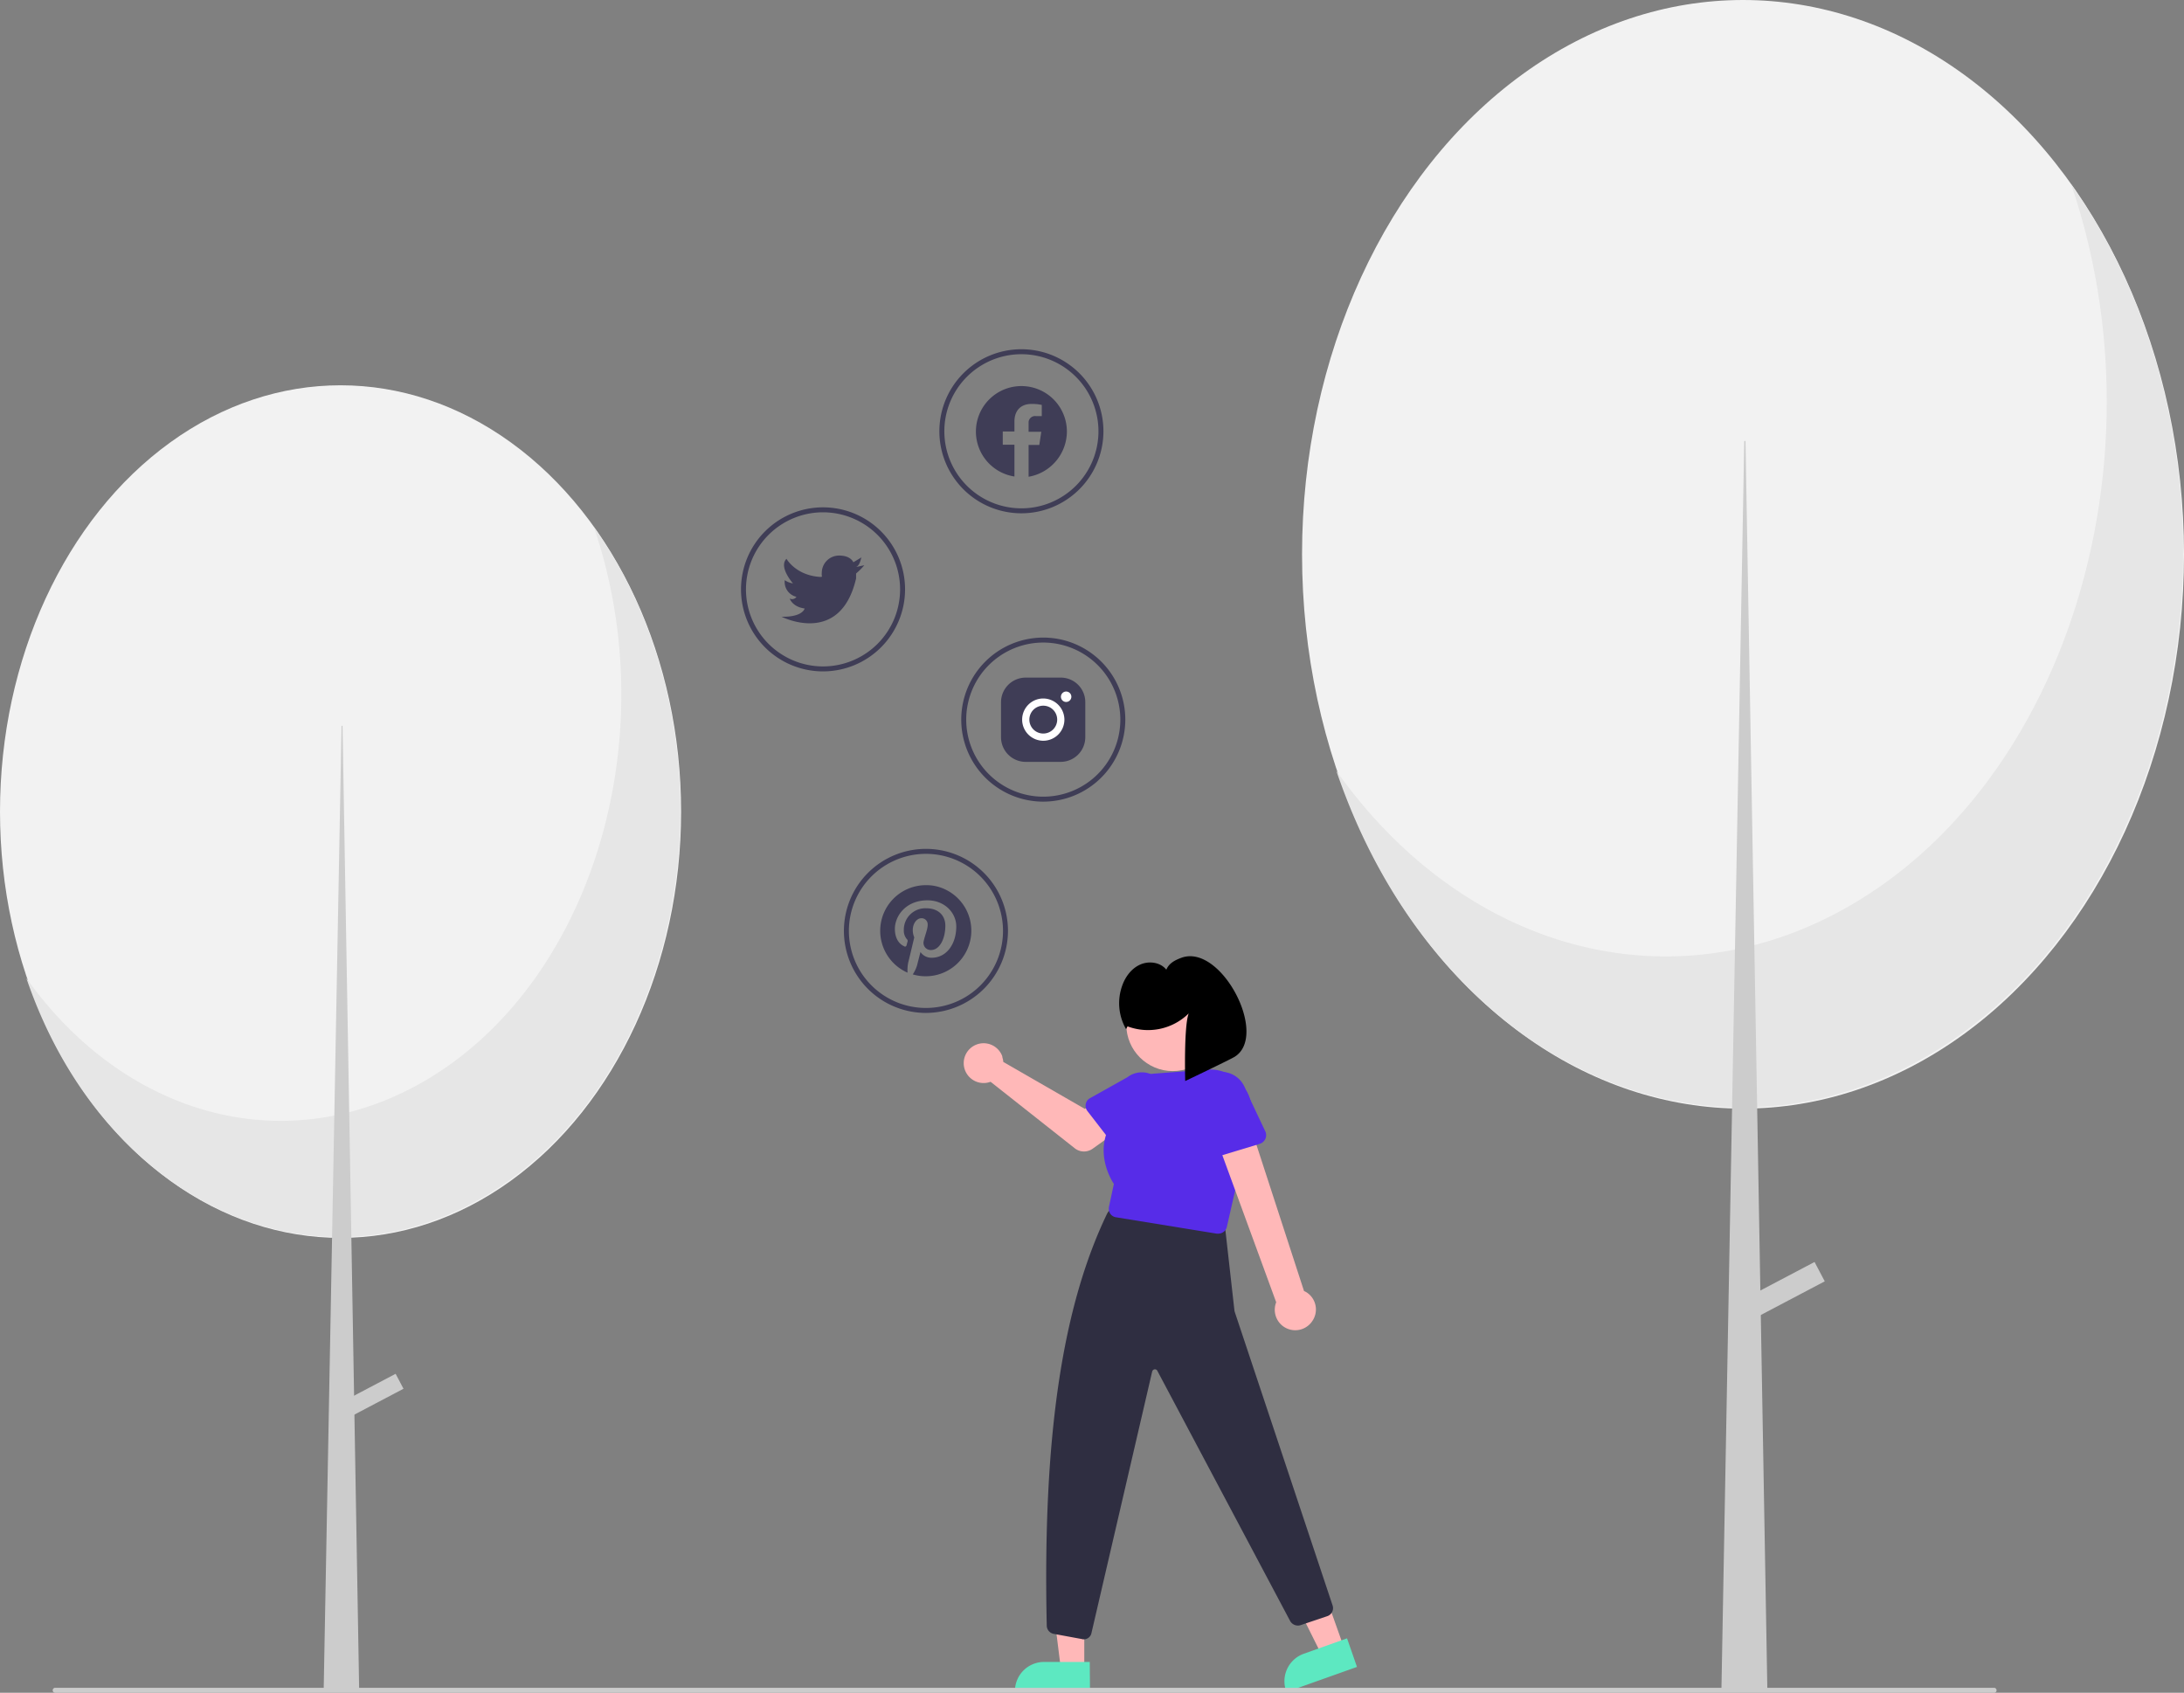
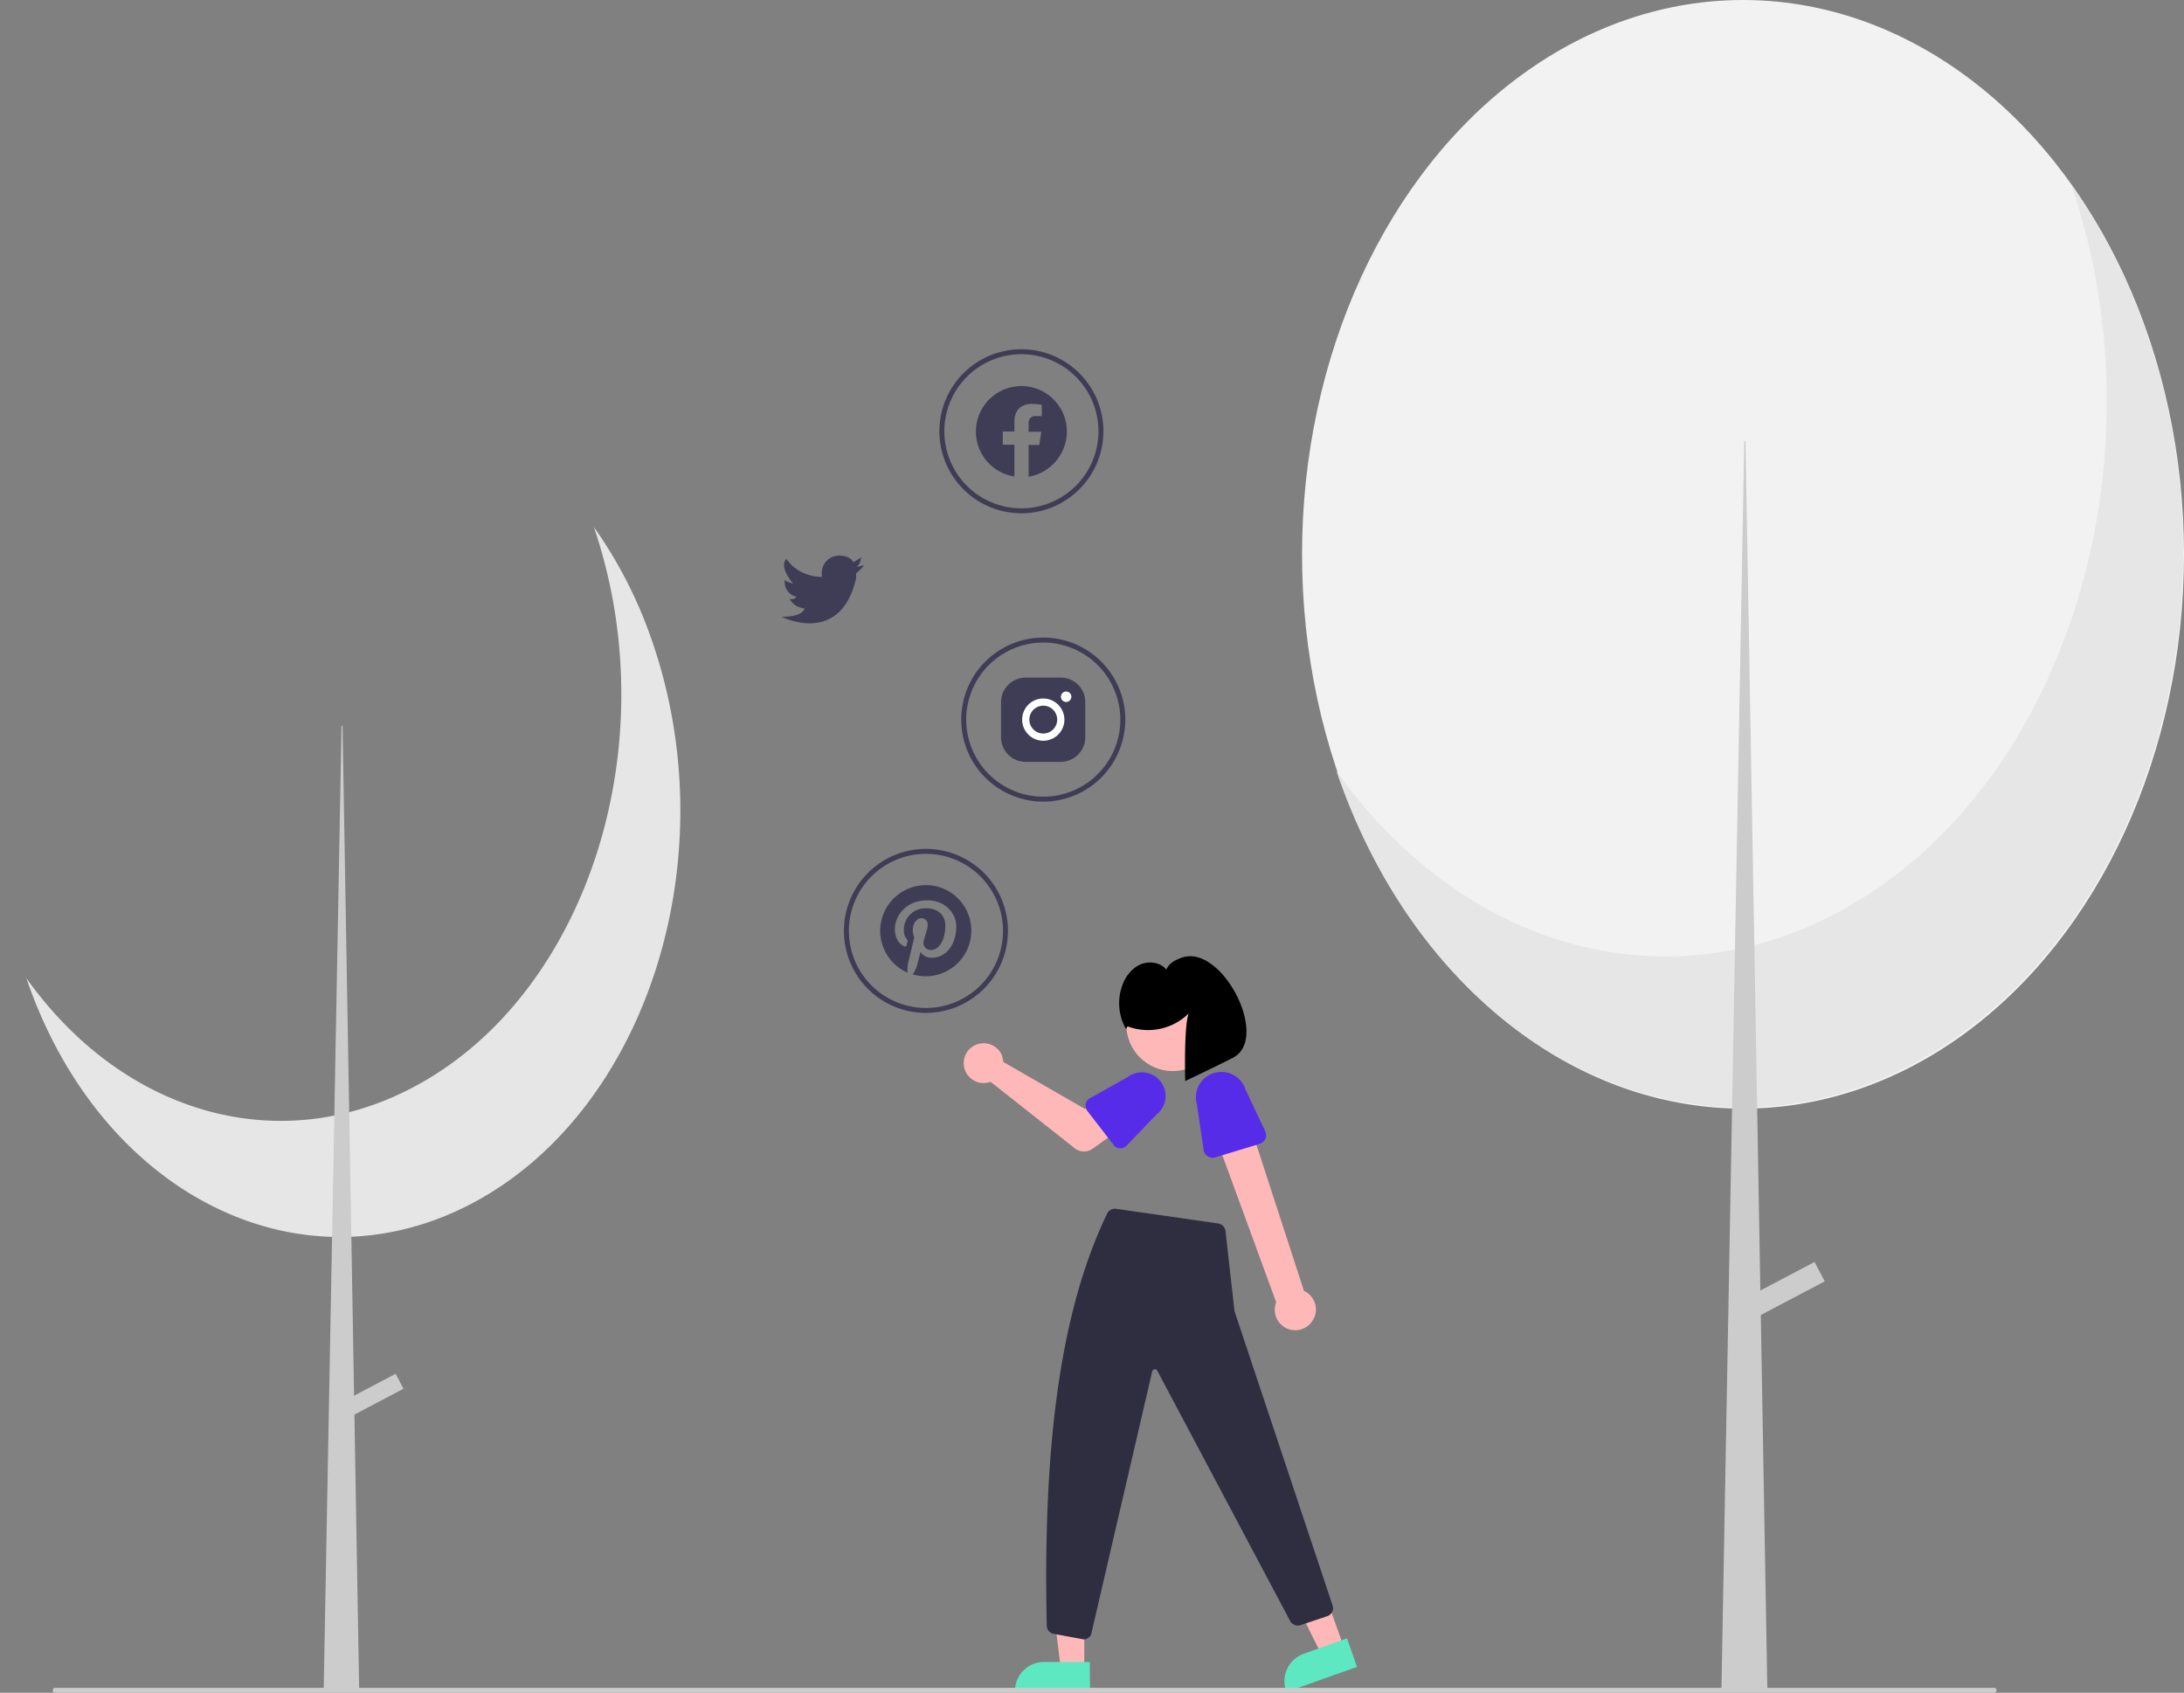
<svg xmlns="http://www.w3.org/2000/svg" id="expert_social_media" width="878.602" height="681" viewBox="0 0 878.602 681">
  <rect x="0" y="0" width="878.602" height="681" fill="#808080" stroke="none" />
  <path id="Tracé_13164" data-name="Tracé 13164" d="M436.2,671.6h-9.4l-4.5-36.1h13.9Z" fill="#ffb8b8" />
  <path id="Tracé_13165" data-name="Tracé 13165" d="M438.5,680.7H408.3v-.4A11.715,11.715,0,0,1,420,668.6h18.4Z" fill="#5de8c1" />
  <path id="Tracé_13166" data-name="Tracé 13166" d="M540.7,662.9l-8.9,3.1-16.2-32.5,13-4.6Z" fill="#ffb8b8" />
  <path id="Tracé_13167" data-name="Tracé 13167" d="M545.9,670.6l-28.4,10.1-.1-.4a11.73,11.73,0,0,1,7.1-15h0l17.4-6.2Z" fill="#5de8c1" />
  <path id="Tracé_13168" data-name="Tracé 13168" d="M435.9,659.5a1.269,1.269,0,0,1-.6-.1l-11.4-2.1a3.415,3.415,0,0,1-2.8-3.3c-1.7-77,6.5-128.8,24.3-165.8a3.489,3.489,0,0,1,3.6-1.9l41.1,5.9a3.5,3.5,0,0,1,2.9,3l3.6,32c0,.2.1.3.1.5l39.4,118.2a3.4,3.4,0,0,1-2.2,4.3l-10.7,3.6a3.581,3.581,0,0,1-4.2-1.7L465.6,551.5a1.079,1.079,0,0,0-1.5-.5,1.242,1.242,0,0,0-.6.8L439.1,656.9A3.151,3.151,0,0,1,435.9,659.5Z" fill="#2f2e41" />
  <path id="Tracé_13169" data-name="Tracé 13169" d="M403.4,425.9a5.066,5.066,0,0,1,.2,1.3l32.8,18.9,8-4.6,8.5,11.1-13.3,9.5a6,6,0,0,1-7.3-.2l-33.8-26.7a8.006,8.006,0,1,1,4.7-10.3,4.4,4.4,0,0,0,.2,1Z" fill="#ffb8b8" />
  <path id="Tracé_13170" data-name="Tracé 13170" d="M436.8,444.1a3.331,3.331,0,0,1,1.7-2.3l15-8.4a9.545,9.545,0,0,1,13.4,1.7,9.425,9.425,0,0,1-1.7,13.3l-12,12.5a3.47,3.47,0,0,1-4.9.1,1.38,1.38,0,0,1-.3-.4l-10.6-13.7A3.471,3.471,0,0,1,436.8,444.1Z" fill="#572ce8" />
  <circle id="Ellipse_1853" data-name="Ellipse 1853" cx="18.7" cy="18.7" r="18.7" transform="translate(453.1 393.5)" fill="#ffb8b8" />
-   <path id="Tracé_13171" data-name="Tracé 13171" d="M490.1,496.3h-.6l-40.6-6.6a3.385,3.385,0,0,1-2.8-3.9v-.2l2-9.3c-1-1.5-9.2-14.6.8-26.9a16.825,16.825,0,0,1,15.6-17.5l21-1.6a16.9,16.9,0,0,1,18.1,15.6,18.109,18.109,0,0,1-.5,5.7l-9.6,42.2A3.572,3.572,0,0,1,490.1,496.3Z" fill="#572ce8" />
  <path id="Tracé_13172" data-name="Tracé 13172" d="M527.9,531.5a8.181,8.181,0,0,0-2-11.4,5.389,5.389,0,0,0-1.3-.7l-23.1-71-13.4,6.4,25.3,69.1a8.233,8.233,0,0,0,14.5,7.6Z" fill="#ffb8b8" />
  <path id="Tracé_13173" data-name="Tracé 13173" d="M506.7,460.2l-17.8,5.4a3.689,3.689,0,0,1-4.6-2.5.9.9,0,0,1-.1-.5l-2.7-18.3a10.235,10.235,0,0,1,19.6-5.9l7.9,16.7a3.641,3.641,0,0,1-1.8,4.9C507,460.1,506.9,460.1,506.7,460.2Z" fill="#572ce8" />
  <path id="Tracé_13174" data-name="Tracé 13174" d="M453.6,412.9a23.329,23.329,0,0,0,24.6-5.2c-2,5.2-1.4,27.2-1.4,27.2s17.4-8.3,19.8-9.7c14-8.5-5.3-45.7-21.3-39.9-2.7,1-5,2.2-6.1,4.8-2.4-3-6.9-3.6-10.4-2.1s-6,4.8-7.3,8.4A20.889,20.889,0,0,0,453,414Z" />
  <ellipse id="Ellipse_1854" data-name="Ellipse 1854" cx="177.4" cy="223" rx="177.4" ry="223" transform="translate(523.8)" fill="#f2f2f2" />
  <path id="Tracé_13175" data-name="Tracé 13175" d="M833.2,74.1c38.5,113.3-3.3,244.3-93.4,292.7-70.1,37.7-151.5,14.8-202.2-56.7,38.5,113.3,142.8,165.8,232.9,117.4S902.4,248,863.9,134.8A237.43,237.43,0,0,0,833.2,74.1Z" fill="#e6e6e6" />
  <path id="Tracé_13176" data-name="Tracé 13176" d="M701.7,177.4h.5L711,680.5H692.5Z" fill="#ccc" />
  <rect id="Rectangle_2944" data-name="Rectangle 2944" width="33.1" height="8.8" transform="translate(700.69 523.114) rotate(-27.767)" fill="#ccc" />
-   <ellipse id="Ellipse_1855" data-name="Ellipse 1855" cx="137" cy="171.5" rx="137" ry="171.5" transform="translate(0 155)" fill="#f2f2f2" />
  <path id="Tracé_13177" data-name="Tracé 13177" d="M238.9,212c29.7,87.1-2.5,187.9-72.1,225.1-54.1,29-117,11.4-156.2-43.6C40.3,480.6,120.9,521,190.5,483.8s101.9-138,72.1-225.1A180.246,180.246,0,0,0,238.9,212Z" fill="#e6e6e6" />
  <path id="Tracé_13178" data-name="Tracé 13178" d="M137.4,292h.4l6.7,388.5H130.2Z" fill="#ccc" />
  <rect id="Rectangle_2945" data-name="Rectangle 2945" width="25.6" height="6.8" transform="translate(136.503 564.604) rotate(-27.767)" fill="#ccc" />
  <path id="Tracé_13179" data-name="Tracé 13179" d="M802.2,681H22.2a1,1,0,0,1,0-2h780a1,1,0,0,1,0,2Z" fill="#ccc" />
  <path id="Tracé_13180" data-name="Tracé 13180" d="M429.2,173.6a18.3,18.3,0,1,0-21.1,18.1V178.9h-4.7v-5.3h4.7v-4c0-4.6,2.7-7.1,6.9-7.1a19,19,0,0,1,4.1.4v4.5h-2.3a2.627,2.627,0,0,0-3,2.3v4h5.1l-.8,5.3h-4.3v12.8a18.554,18.554,0,0,0,15.4-18.2Z" fill="#3f3d56" fill-rule="evenodd" />
  <path id="Tracé_13181" data-name="Tracé 13181" d="M344.4,228.1l3.3-.7a25.722,25.722,0,0,1-3.3,3.3h0v2c-6.4,27.5-30,15.4-30,15.4,8.6.2,9.3-3.3,9.3-3.3-5-.7-6-4-6-4a2.081,2.081,0,0,0,2.7-.7,6.145,6.145,0,0,1-4.7-6.7,7.888,7.888,0,0,0,3.3,1.3c-.6-.7-5.7-6.8-2.6-9.9,0,0,3.7,6.7,13.6,7.3l.7-.1a3.812,3.812,0,0,1-.1-1.5,6.957,6.957,0,0,1,7-7h0c4.7,0,5.7,2.7,5.7,2.7l3.3-2C346.4,224.1,346.1,227.4,344.4,228.1Z" fill="#3f3d56" />
  <path id="Tracé_13182" data-name="Tracé 13182" d="M426.7,272.6H412.6a9.923,9.923,0,0,0-9.9,9.9v14.1a9.923,9.923,0,0,0,9.9,9.9h14.1a9.923,9.923,0,0,0,9.9-9.9V282.5A9.859,9.859,0,0,0,426.7,272.6Z" fill="#3f3d56" />
  <path id="Tracé_13183" data-name="Tracé 13183" d="M428.9,282.4a2.1,2.1,0,1,1,2.1-2.1,2.112,2.112,0,0,1-2.1,2.1Z" fill="#fff" />
  <path id="Tracé_13184" data-name="Tracé 13184" d="M419.7,283.9a5.6,5.6,0,1,1-5.6,5.6h0a5.591,5.591,0,0,1,5.6-5.6h0m0-2.9a8.5,8.5,0,1,0,8.5,8.5h0a8.557,8.557,0,0,0-8.5-8.5Z" fill="#fff" />
  <path id="Tracé_13185" data-name="Tracé 13185" d="M372.5,356.1a18.372,18.372,0,0,0-7.4,35.2,14.887,14.887,0,0,1,.3-4.2c.4-1.5,2.4-10,2.4-10a7.173,7.173,0,0,1-.6-2.9c0-2.7,1.6-4.8,3.5-4.8a2.456,2.456,0,0,1,2.5,2.4v.3c0,1.7-1.1,4.2-1.6,6.5a2.862,2.862,0,0,0,2.1,3.5,2.485,2.485,0,0,0,.8.1c3.5,0,5.8-4.5,5.8-9.8,0-4-2.7-7-7.7-7a8.649,8.649,0,0,0-9,8.4v.4a5.237,5.237,0,0,0,1.2,3.6.959.959,0,0,1,.3,1c-.1.3-.3,1.1-.4,1.5-.1.3-.4.6-.7.5-.1,0-.1,0-.2-.1-2.6-1.1-3.8-3.9-3.8-7,0-5.2,4.4-11.5,13.1-11.5,7,0,11.6,5.1,11.6,10.5,0,7.2-4,12.6-9.9,12.6a5.327,5.327,0,0,1-4.5-2.3s-1.1,4.2-1.3,5.1a13.842,13.842,0,0,1-1.8,3.9,18.352,18.352,0,1,0,10.4-35.2A17,17,0,0,0,372.5,356.1Z" fill="#3f3d56" />
  <path id="Tracé_13186" data-name="Tracé 13186" d="M410.9,206.5a33,33,0,1,1,33-33h0A33.033,33.033,0,0,1,410.9,206.5Zm0-64a31,31,0,1,0,31,31h0A31.027,31.027,0,0,0,410.9,142.5Z" fill="#3f3d56" />
-   <path id="Tracé_13187" data-name="Tracé 13187" d="M331.1,270.1a33,33,0,1,1,33-33A33.033,33.033,0,0,1,331.1,270.1Zm0-64a31,31,0,1,0,31,31A31.027,31.027,0,0,0,331.1,206.1Z" fill="#3f3d56" />
  <path id="Tracé_13188" data-name="Tracé 13188" d="M419.7,322.5a33,33,0,1,1,33-33A33.033,33.033,0,0,1,419.7,322.5Zm0-64a31,31,0,1,0,31,31A31.027,31.027,0,0,0,419.7,258.5Z" fill="#3f3d56" />
  <path id="Tracé_13189" data-name="Tracé 13189" d="M372.5,407.5a33,33,0,1,1,33-33h0A33.1,33.1,0,0,1,372.5,407.5Zm0-64a31,31,0,1,0,31,31h0a31.027,31.027,0,0,0-31-31Z" fill="#3f3d56" />
</svg>